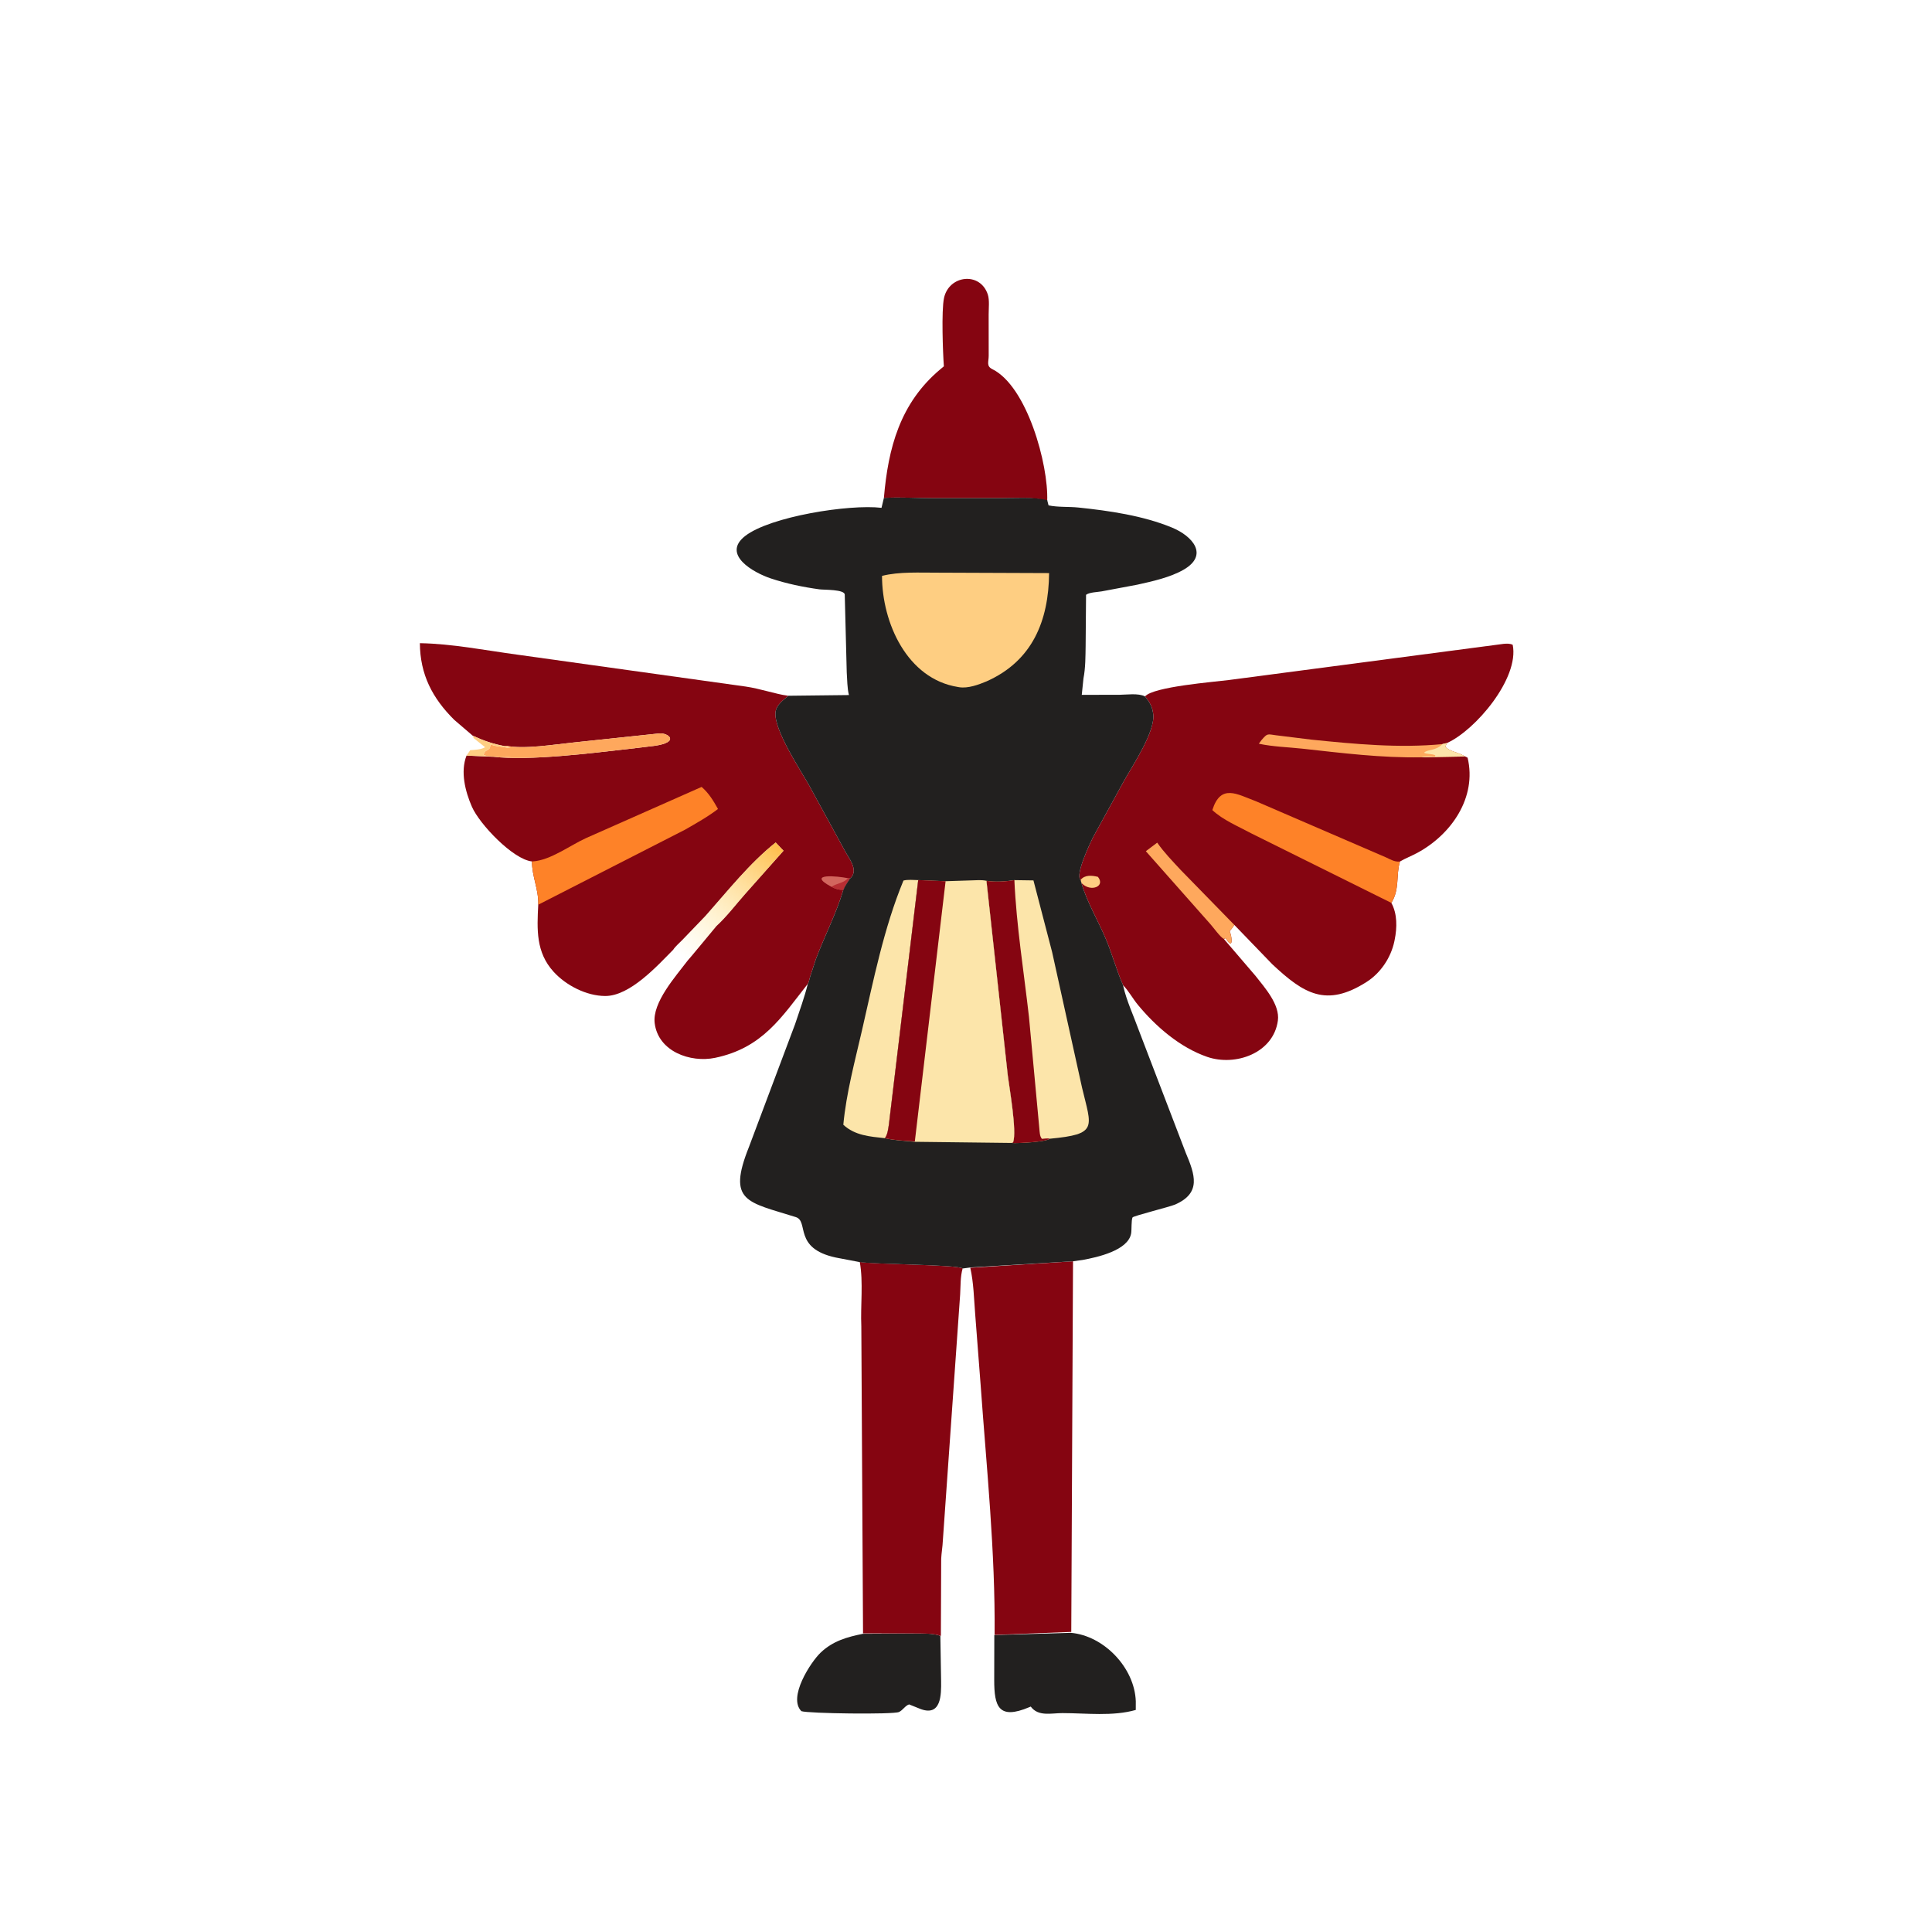
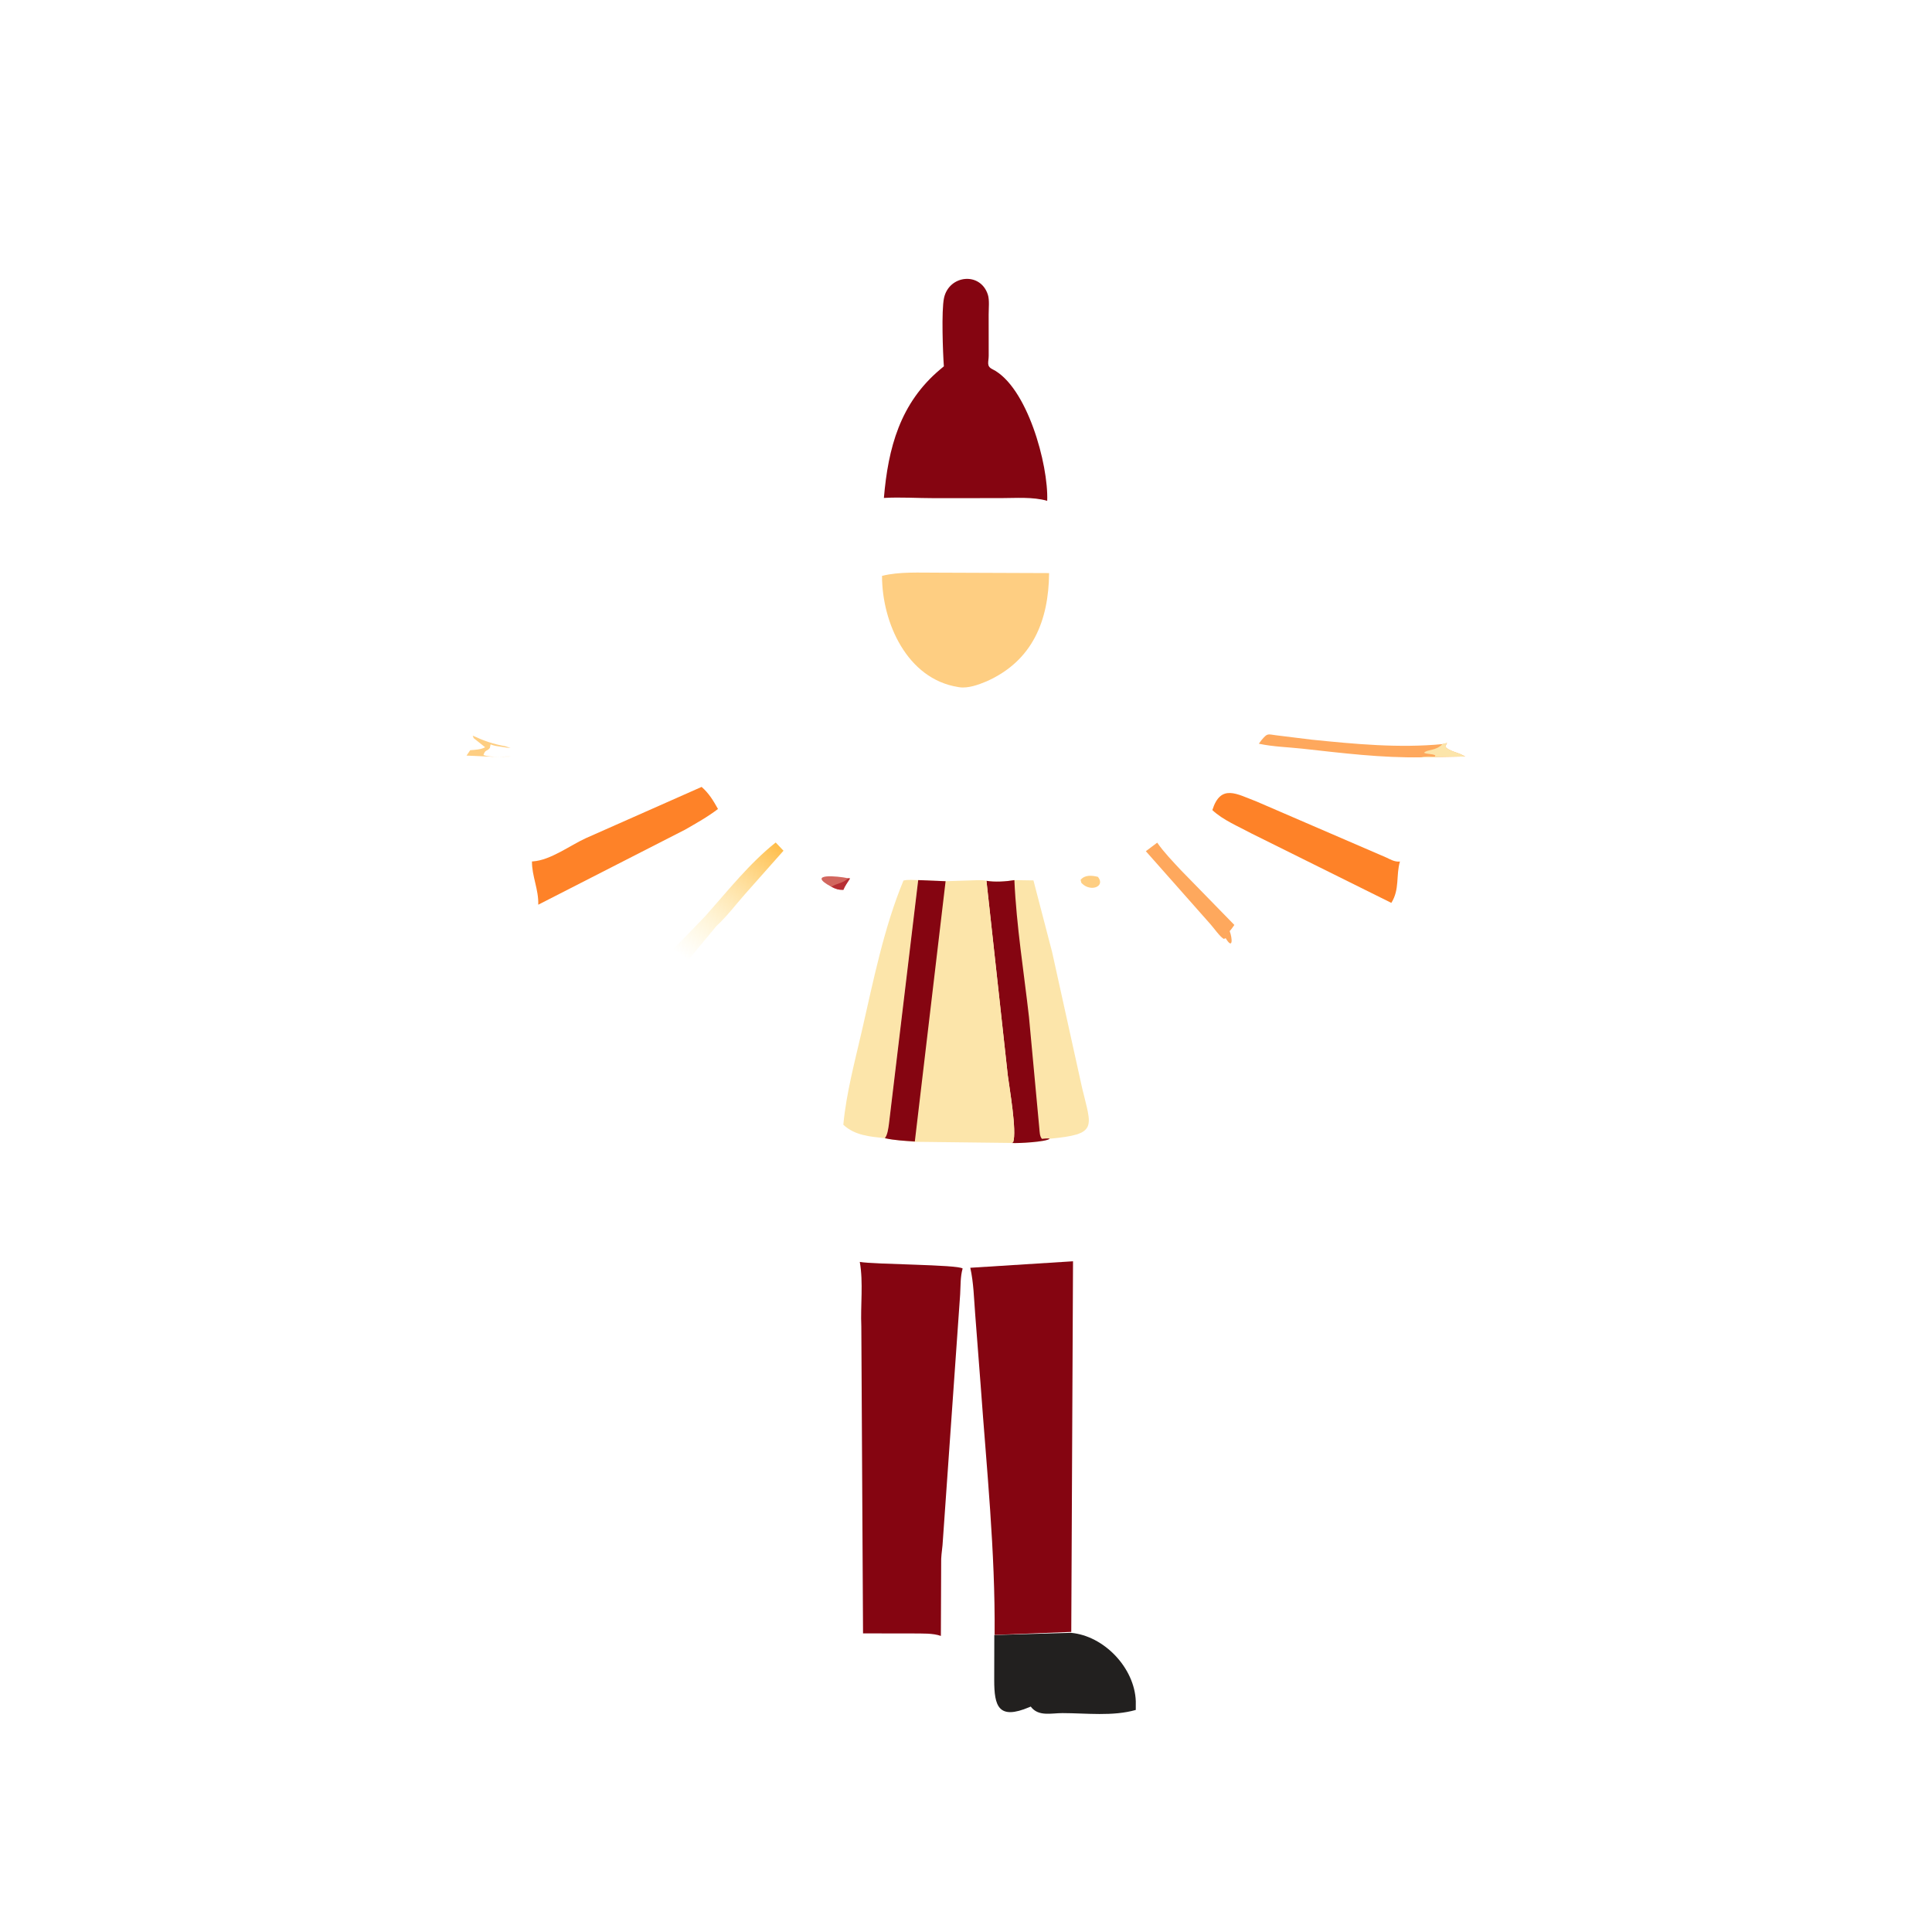
<svg xmlns="http://www.w3.org/2000/svg" version="1.1" style="display: block;" viewBox="0 0 2048 2048" width="640" height="640">
  <defs>
    <linearGradient id="Gradient1" gradientUnits="userSpaceOnUse" x1="723.09" y1="1015.02" x2="820.819" y2="892.062">
      <stop class="stop0" offset="0" stop-opacity="0" stop-color="rgb(255,236,158)" />
      <stop class="stop1" offset="1" stop-opacity="1" stop-color="rgb(255,189,74)" />
    </linearGradient>
  </defs>
-   <path transform="translate(0,0)" fill="rgb(34,32,31)" d="M 914.85 1731.88 L 968.782 1731.54 C 977.45 1731.7 988.746 1731.07 996.822 1734.02 L 997.613 1782.4 C 997.706 1795.36 998.318 1821.14 974.279 1811 L 963.685 1806.74 C 959.552 1808.04 957.076 1812.86 953 1814.78 C 946.968 1817.63 856.343 1816.41 849.5 1813.9 C 834.959 1799.4 859.311 1761.95 869.895 1751.86 C 882.825 1739.53 897.849 1735.29 914.85 1731.88 z" />
  <path transform="translate(0,0)" fill="rgb(34,32,31)" d="M 1135.11 1730.86 C 1170.22 1733.87 1202.77 1767.99 1203.99 1803.43 L 1203.97 1812.61 C 1179.5 1819.6 1151.51 1815.99 1126.32 1815.96 C 1114.29 1815.94 1100.7 1819.92 1092.62 1809.03 L 1091.27 1809.61 C 1058.34 1823.58 1053.89 1808.65 1053.91 1780.94 L 1054.01 1733.18 L 1135.11 1730.86 z" />
  <path transform="translate(0,0)" fill="rgb(133,5,17)" d="M 936.964 527.829 C 941.471 475.003 953.972 427.408 996.734 391.486 L 1000.54 388.326 C 999.513 374.465 997.8 329.296 1000.69 315.896 C 1005.95 291.514 1039.1 287.696 1047.14 312.251 C 1049.04 318.048 1048 327.109 1048.02 333.292 L 1048.06 376.946 C 1048.1 383.6 1045.29 388.043 1051.92 391.325 C 1088.78 409.584 1111.52 492.532 1110.08 530.89 C 1094.85 526.5 1076.85 528.008 1061.23 528.014 L 990.223 528.063 C 972.646 528.073 954.446 526.836 936.964 527.829 z" />
  <path transform="translate(0,0)" fill="rgb(133,5,17)" d="M 1028.55 1343.89 L 1137.45 1337.01 L 1135.59 1729.9 L 1054.32 1733.05 C 1055.12 1644.74 1045.83 1556.46 1039.53 1468.34 L 1033.72 1392.84 C 1032.43 1376.59 1032.13 1359.81 1028.55 1343.89 z" />
  <path transform="translate(0,0)" fill="rgb(133,5,17)" d="M 911.408 1337.67 C 926.634 1340.44 1015.73 1340.46 1020.43 1344.68 C 1017.9 1353.37 1018.33 1363.16 1017.8 1372.15 L 999.449 1633.16 C 999.188 1639.65 997.994 1645.99 997.694 1652.45 L 997.361 1734.14 C 988.746 1731.07 977.45 1731.7 968.782 1731.54 L 914.85 1731.46 L 913.036 1406 C 912.054 1383.84 915.297 1359.43 911.408 1337.67 z" />
-   <path transform="translate(0,0)" fill="rgb(133,5,17)" d="M 501.112 779.856 L 481.543 763.102 C 458.2 739.957 445.33 714.896 445.079 681.798 C 479.399 682.379 514.41 689.385 548.452 693.971 L 790.315 727.749 C 805.829 729.969 822.702 735.907 834.816 737.421 L 835.756 737.521 C 830.345 742.021 822.935 747.287 822.095 754.837 C 819.997 773.679 848.957 816.76 857.961 833 L 895.295 901.304 C 899.406 909.368 910.251 921.722 901.97 930.472 L 901.059 931.197 C 898.654 935.044 895.652 939.048 893.983 943.262 C 886.608 968.245 873.977 992.43 864.8 1016.9 L 858.679 1035.64 C 858.168 1037.24 857.35 1041.65 856.341 1042.86 C 828.357 1078.43 808.278 1110.85 758.049 1121.34 C 731.812 1126.82 697.608 1114.58 693.985 1084.5 C 691.349 1062.61 716.304 1035 728.955 1018.24 C 724.873 1012.37 719.827 1009.89 713.652 1006.73 C 696.892 1023.64 667.814 1055.95 641.5 1055.8 C 621.632 1055.7 600.109 1044.66 586.864 1030.14 C 567.991 1009.45 569.214 985.248 570.568 959.031 C 571.129 942.934 563.775 928.817 563.903 913.163 C 543.835 911.031 508.364 873.716 500.276 855.257 C 493.18 839.064 487.835 818.023 494.545 800.954 L 498.451 795.247 C 500.47 790.815 501.922 787.371 502.101 782.435 L 501.112 779.856 z M 535.492 791.016 C 522.828 788.779 512.73 785.194 501.112 779.856 L 502.101 782.435 C 501.922 787.371 500.47 790.815 498.451 795.247 L 494.545 800.954 L 522.636 802.147 C 561.261 806.749 627.353 798.29 666 793.951 L 693.435 790.672 C 721.942 786.717 707.876 776.15 698.225 777.52 L 607.24 787.159 C 587.917 789.081 555.743 794.527 536.658 790.563 L 535.492 791.016 z M 747.974 970.765 L 723.33 996.372 C 720.415 999.449 715.841 1003.19 713.652 1006.73 C 719.827 1009.89 724.873 1012.37 728.955 1018.24 C 729.292 1018.18 756.347 985.348 759.352 981.736 C 770.332 971.681 780.035 958.786 789.921 947.609 L 830.531 901.807 L 822.263 893.081 C 794.319 915.349 771.623 944.154 747.974 970.765 z" />
  <path transform="translate(0,0)" fill="rgb(210,102,94)" d="M 881.355 940.068 C 853.908 925.35 887.977 928.572 899.1 930.993 L 901.059 931.197 C 898.654 935.044 895.652 939.048 893.983 943.262 C 888.928 943.387 885.86 942.289 881.355 940.068 z" />
  <path transform="translate(0,0)" fill="rgb(183,46,51)" d="M 899.1 930.993 L 901.059 931.197 C 898.654 935.044 895.652 939.048 893.983 943.262 C 888.928 943.387 885.86 942.289 881.355 940.068 C 887.449 936.03 893.412 936.567 899.1 930.993 z" />
  <path transform="translate(0,0)" fill="url(#Gradient1)" d="M 747.974 970.765 C 771.623 944.154 794.319 915.349 822.263 893.081 L 830.531 901.807 L 789.921 947.609 C 780.035 958.786 770.332 971.681 759.352 981.736 C 756.347 985.348 729.292 1018.18 728.955 1018.24 C 724.873 1012.37 719.827 1009.89 713.652 1006.73 C 715.841 1003.19 720.415 999.449 723.33 996.372 L 747.974 970.765 z" />
-   <path transform="translate(0,0)" fill="rgb(254,168,93)" d="M 535.492 791.016 L 536.658 790.563 C 555.743 794.527 587.917 789.081 607.24 787.159 L 698.225 777.52 C 707.876 776.15 721.942 786.717 693.435 790.672 L 666 793.951 C 627.353 798.29 561.261 806.749 522.636 802.147 L 494.545 800.954 L 498.451 795.247 C 500.47 790.815 501.922 787.371 502.101 782.435 L 501.112 779.856 C 512.73 785.194 522.828 788.779 535.492 791.016 z M 501.112 779.856 L 502.101 782.435 C 501.922 787.371 500.47 790.815 498.451 795.247 L 494.545 800.954 L 522.636 802.189 L 542.5 802 C 533.439 801.546 520.909 803.371 512.49 800.372 C 514.487 794.229 515.833 796.97 519.275 792.886 L 520.035 789.092 C 522.018 789.808 523.772 790.451 525.865 790.783 L 534 792 C 536.556 792.516 538.563 792.772 541.199 792.824 L 535.492 791.016 C 522.828 788.779 512.73 785.194 501.112 779.856 z" />
  <path transform="translate(0,0)" fill="rgb(254,206,130)" d="M 501.112 779.856 C 512.73 785.194 522.828 788.779 535.492 791.016 L 541.199 792.824 C 538.563 792.772 536.556 792.516 534 792 L 525.865 790.783 C 523.772 790.451 522.018 789.808 520.035 789.092 L 519.275 792.886 C 515.833 796.97 514.487 794.229 512.49 800.372 C 520.909 803.371 533.439 801.546 542.5 802 L 522.636 802.189 L 494.545 800.954 L 498.451 795.247 C 500.47 790.815 501.922 787.371 502.101 782.435 L 501.112 779.856 z M 502.101 782.435 C 501.922 787.371 500.47 790.815 498.451 795.247 C 503.664 794.807 509.634 794.674 514.259 792.113 L 502.101 782.435 z" />
  <path transform="translate(0,0)" fill="rgb(254,130,40)" d="M 563.903 913.163 L 564.85 913.118 C 583.658 911.86 604.142 896.188 621.062 888.489 L 743.76 834.158 C 751.592 841.07 756.033 848.523 761.103 857.553 C 750.154 865.954 738.127 872.591 726.207 879.489 L 570.568 959.031 C 571.129 942.934 563.775 928.817 563.903 913.163 z" />
-   <path transform="translate(0,0)" fill="rgb(133,5,17)" d="M 1213.78 738.222 C 1222.64 727.851 1287.54 722.845 1302.5 720.869 L 1594.04 682.497 C 1597.24 682.233 1600.58 682.075 1603.53 683.5 C 1610.75 719.064 1563.81 774.259 1533.94 787.59 L 1532 791.5 C 1536.04 796.284 1544.91 797.458 1550.54 800.568 L 1553.16 801.919 L 1555.72 803.191 C 1565.78 845.46 1538.35 884.596 1502.66 903.933 C 1496.57 907.233 1489.97 909.743 1484.02 913.224 C 1479.62 927.927 1483.94 942.682 1474.87 957.087 C 1481.31 968.625 1481.02 983.503 1478.41 996.187 L 1478.06 997.947 C 1474.4 1015.19 1463.48 1031.48 1448.57 1040.96 C 1405.75 1068.19 1382.09 1053.44 1348.63 1022.1 C 1343.71 1022.8 1335.72 1026.93 1332.87 1031.01 L 1330.81 1034.35 C 1340.51 1046.72 1356.94 1064.9 1354.6 1081.93 C 1349.85 1116.49 1309.52 1130.6 1279.73 1120.35 C 1250.96 1110.44 1225.38 1088.39 1206.17 1065.12 C 1200.76 1058.56 1196.38 1050.33 1190.51 1044.35 C 1183.64 1028.79 1179.18 1012.1 1172.64 996.332 C 1164.31 976.245 1152.28 956.617 1146.28 935.83 L 1145.47 932.707 C 1139.44 927.399 1155.72 893.405 1158.58 887.661 L 1191.33 828.015 C 1200.28 811.953 1225.26 774.878 1222.39 756.424 L 1222.15 755 C 1220.99 747.887 1218.1 743.766 1213.78 738.222 z M 1308.47 980.481 C 1306.89 982.732 1305.39 984.986 1303.51 987 C 1306.51 994.765 1307.08 1007.46 1299.25 994.505 L 1297.35 995.318 L 1330.81 1034.35 L 1332.87 1031.01 C 1335.72 1026.93 1343.71 1022.8 1348.63 1022.1 L 1308.47 980.481 z" />
  <path transform="translate(0,0)" fill="rgb(254,206,130)" d="M 1145.47 932.707 C 1150.1 927.121 1157.48 927.922 1163.85 929.5 C 1172.09 939.722 1156.33 945.779 1147.07 936.628 L 1146.28 935.83 L 1145.47 932.707 z" />
  <path transform="translate(0,0)" fill="rgb(254,168,93)" d="M 1297.35 995.318 C 1293.63 993.538 1286.39 983.359 1283.35 979.963 L 1214.64 902.303 L 1226.69 893.25 C 1233.94 903.643 1243.1 913.024 1251.69 922.311 L 1308.47 980.481 C 1306.89 982.732 1305.39 984.986 1303.51 987 C 1306.51 994.765 1307.08 1007.46 1299.25 994.505 L 1297.35 995.318 z" />
  <path transform="translate(0,0)" fill="rgb(254,168,93)" d="M 1506.78 802.777 C 1464.38 803.524 1422.78 798.263 1380.73 793.649 C 1365.4 791.966 1349.5 791.63 1334.43 788.365 L 1337.27 784.5 C 1343.76 776.939 1343.39 778.232 1352.85 779.443 L 1390.16 784.047 C 1436.23 788.732 1483.04 793.23 1529.27 788.766 L 1533.94 787.59 L 1532 791.5 C 1536.04 796.284 1544.91 797.458 1550.54 800.568 L 1553.16 801.919 L 1506.78 802.777 z" />
  <path transform="translate(0,0)" fill="rgb(252,229,170)" d="M 1529.27 788.56 L 1533.94 787.59 L 1532 791.5 C 1536.04 796.284 1544.91 797.458 1550.54 800.568 L 1553.16 801.919 L 1506.78 802.777 C 1510.85 801.291 1516.61 801.997 1521 802 L 1521.5 800.67 C 1517.6 798.841 1513.49 799.731 1509.51 798 C 1512.94 793.999 1521.67 796.54 1529.27 788.56 z" />
  <path transform="translate(0,0)" fill="rgb(254,130,40)" d="M 1474.87 957.087 L 1326.64 883.521 C 1312.89 876.053 1296.59 869.464 1285.13 858.715 C 1294.1 830.38 1311.3 841.913 1331.45 849.394 L 1469.6 909.041 C 1473.93 911.096 1478.23 913.6 1483.17 913.313 L 1484.02 913.224 C 1479.62 927.927 1483.94 942.682 1474.87 957.087 z" />
-   <path transform="translate(0,0)" fill="rgb(34,32,31)" d="M 936.964 527.799 C 954.446 526.836 972.646 528.073 990.223 528.063 L 1061.23 528.014 C 1076.85 528.008 1094.85 526.5 1110.08 530.151 L 1111.5 535.714 C 1121.57 537.836 1132.99 536.941 1143.33 538.018 C 1175.93 541.414 1211.75 546.638 1242.17 559.167 C 1264.48 568.355 1281.62 588.436 1254.57 603.969 C 1240.38 612.12 1221.39 616.301 1205.49 619.812 L 1167.76 626.892 C 1163.37 627.661 1154.73 627.809 1151.26 630.521 L 1150.82 684.218 C 1150.62 695.768 1150.73 707.841 1148.52 719.194 L 1146.72 736.546 L 1186 736.539 C 1193.97 736.477 1206.69 734.523 1213.78 738.222 C 1218.1 743.766 1220.99 747.887 1222.15 755 L 1222.39 756.424 C 1225.26 774.878 1200.28 811.953 1191.33 828.015 L 1158.58 887.661 C 1155.72 893.405 1139.44 927.399 1145.47 932.707 L 1146.28 935.83 C 1152.28 956.617 1164.31 976.245 1172.64 996.332 C 1179.18 1012.1 1183.64 1028.79 1190.51 1044.35 L 1190.76 1045.53 C 1194.2 1060.93 1201.7 1076.86 1207.07 1091.8 L 1256.9 1221.89 C 1266.84 1245.4 1273.53 1264.63 1245.73 1276.84 C 1240.04 1279.33 1201.36 1288.91 1200.54 1290.52 C 1199.12 1293.32 1199.72 1303.76 1199.05 1307.51 C 1195.85 1325.59 1163.11 1332.78 1147.6 1335.61 L 1137.45 1337.01 L 1028.55 1343.58 L 1020.43 1344.68 C 1015.73 1340.46 926.634 1340.44 910.782 1337.78 L 885.875 1333.02 C 840.55 1323.24 857.786 1294.66 843.579 1290.17 C 792.219 1273.95 770.533 1274.33 793.901 1215.88 L 842.837 1085.61 C 847.539 1071.47 852.758 1057.33 856.341 1042.86 C 857.35 1041.65 858.168 1037.24 858.679 1035.64 L 864.8 1016.9 C 873.977 992.43 886.608 968.245 893.983 943.262 C 895.652 939.048 898.654 935.044 901.059 931.197 L 901.97 930.472 C 910.251 921.722 899.406 909.368 895.295 901.304 L 857.961 833 C 848.957 816.76 819.997 773.679 822.095 754.837 C 822.935 747.287 830.345 742.021 835.756 737.521 L 899.886 736.789 C 898.016 729.108 898.147 720.701 897.58 712.808 L 895.473 630.327 C 895.253 624.659 873.387 625.385 868.604 624.724 C 851.154 622.312 833.721 618.704 817 613.131 C 799.023 607.14 764.571 587.955 789.846 568.211 C 816.353 547.504 900.415 534.273 934.44 538.318 L 936.964 527.799 z" />
  <path transform="translate(0,0)" fill="rgb(252,229,170)" d="M 938.034 1206.53 C 922.001 1204.81 906.289 1203.7 893.956 1192.29 C 897.044 1158.91 906.211 1125 913.72 1092.31 C 925.914 1039.21 936.822 983.952 957.702 933.431 C 962.378 932.152 968.467 932.911 973.336 932.949 L 942.294 1191.66 C 941.57 1196.42 940.932 1202.63 938.034 1206.53 z" />
  <path transform="translate(0,0)" fill="rgb(254,206,130)" d="M 993.964 607.05 L 1112.09 607.501 C 1111.62 657.955 1094.52 700.602 1045.8 722.269 C 1037.32 725.828 1026.18 729.915 1016.9 728.485 L 1015.5 728.245 C 961.632 719.706 934.991 660.184 934.975 610.467 C 953.375 605.792 974.994 607.149 993.964 607.05 z" />
  <path transform="translate(0,0)" fill="rgb(252,229,170)" d="M 1075.29 932.972 L 1095.5 933.27 L 1115.27 1009.16 L 1147.02 1153 C 1157.08 1195.36 1164.32 1202.27 1112.7 1207.11 C 1108.72 1210.54 1079.19 1212.04 1073.13 1211.65 L 1072.2 1211.57 L 1073.96 1210.84 C 1078.12 1199.28 1069.95 1153.06 1068.3 1139.96 L 1045.68 933.682 C 1054.43 935.242 1066.56 934.431 1075.29 932.972 z" />
  <path transform="translate(0,0)" fill="rgb(133,5,17)" d="M 1045.68 933.682 C 1054.43 935.242 1066.56 934.431 1075.29 932.972 C 1077.44 981.442 1085.29 1029.77 1090.75 1077.94 L 1101.72 1196 C 1102.13 1199.73 1101.99 1204.42 1104.5 1207.23 C 1106.63 1207.1 1110.84 1206.36 1112.7 1207.11 C 1108.72 1210.54 1079.19 1212.04 1073.13 1211.65 L 1072.2 1211.57 L 1073.96 1210.84 C 1078.12 1199.28 1069.95 1153.06 1068.3 1139.96 L 1045.68 933.682 z" />
  <path transform="translate(0,0)" fill="rgb(252,229,170)" d="M 973.336 932.949 L 1002.37 934.123 L 1029.28 933.261 C 1034.6 933.15 1040.48 932.504 1045.68 933.682 L 1068.3 1139.96 C 1069.95 1153.06 1078.12 1199.28 1073.96 1210.84 L 1072.48 1211.57 L 969.752 1210.36 C 959.106 1209.32 948.471 1208.88 938.034 1206.53 C 940.932 1202.63 941.57 1196.42 942.294 1191.66 L 973.336 932.949 z" />
  <path transform="translate(0,0)" fill="rgb(133,5,17)" d="M 973.336 932.949 L 1002.37 934.123 L 969.752 1210.05 C 959.106 1209.32 948.471 1208.88 938.034 1206.53 C 940.932 1202.63 941.57 1196.42 942.294 1191.66 L 973.336 932.949 z" />
</svg>